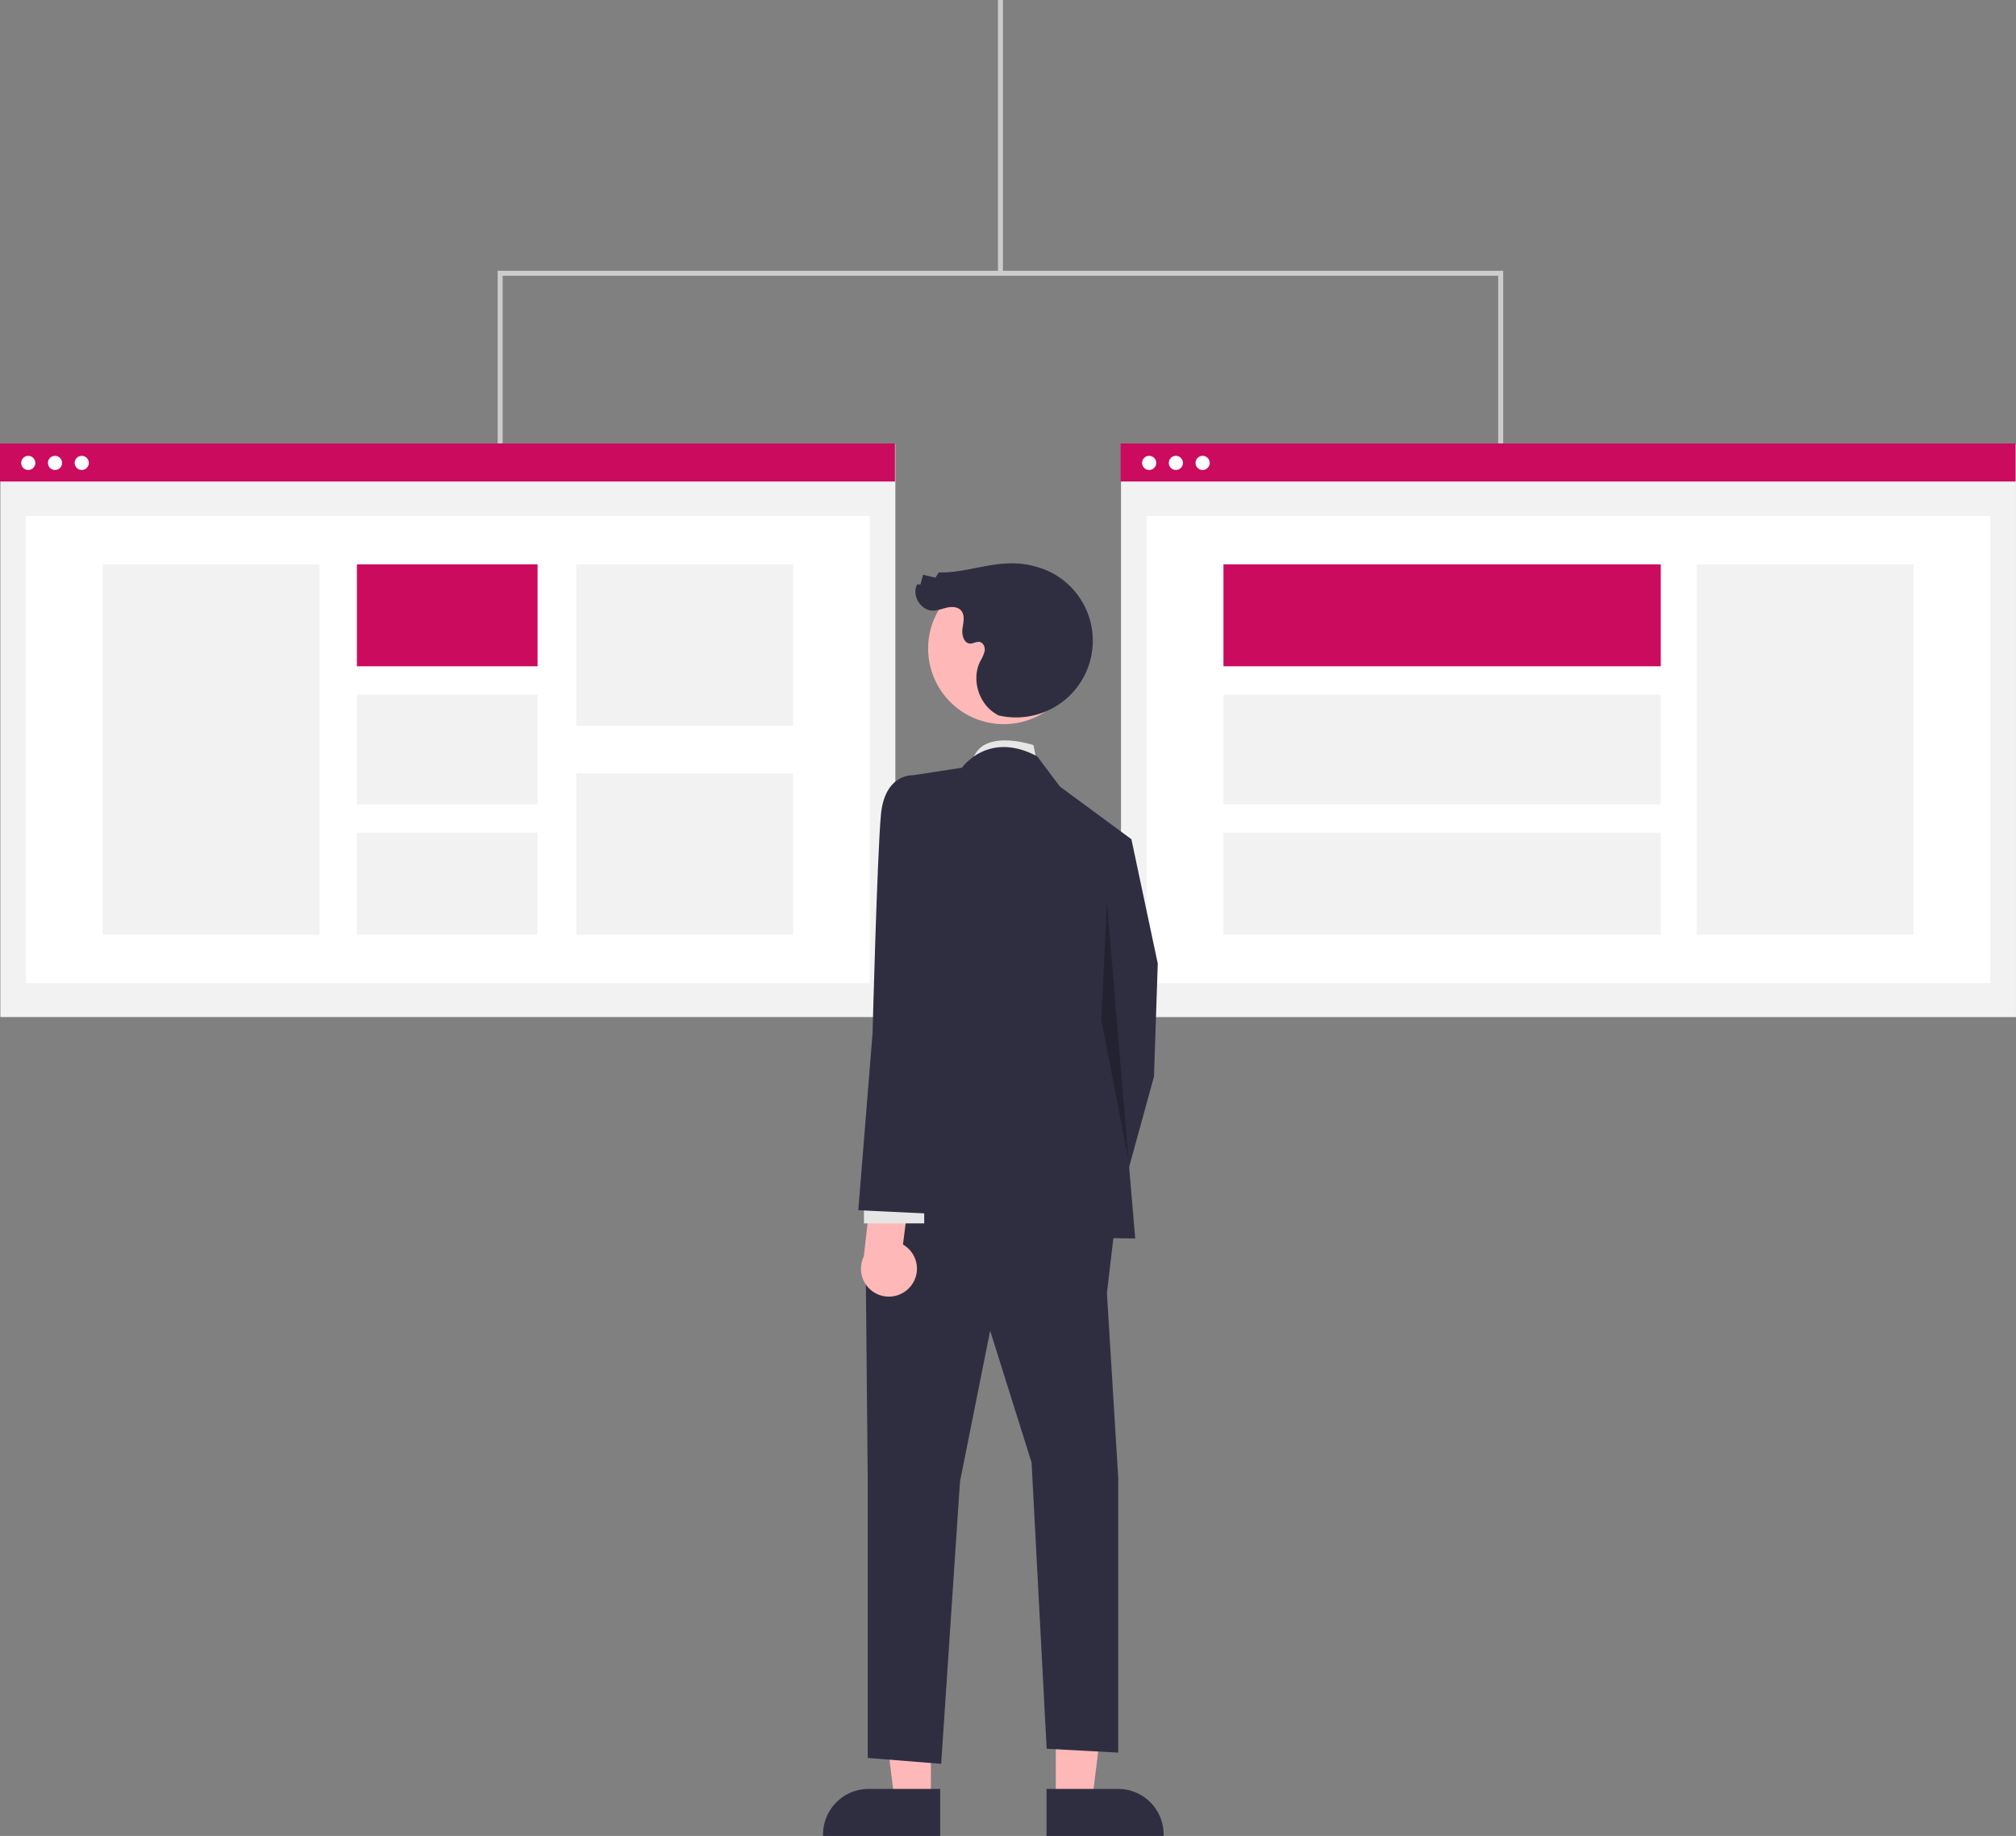
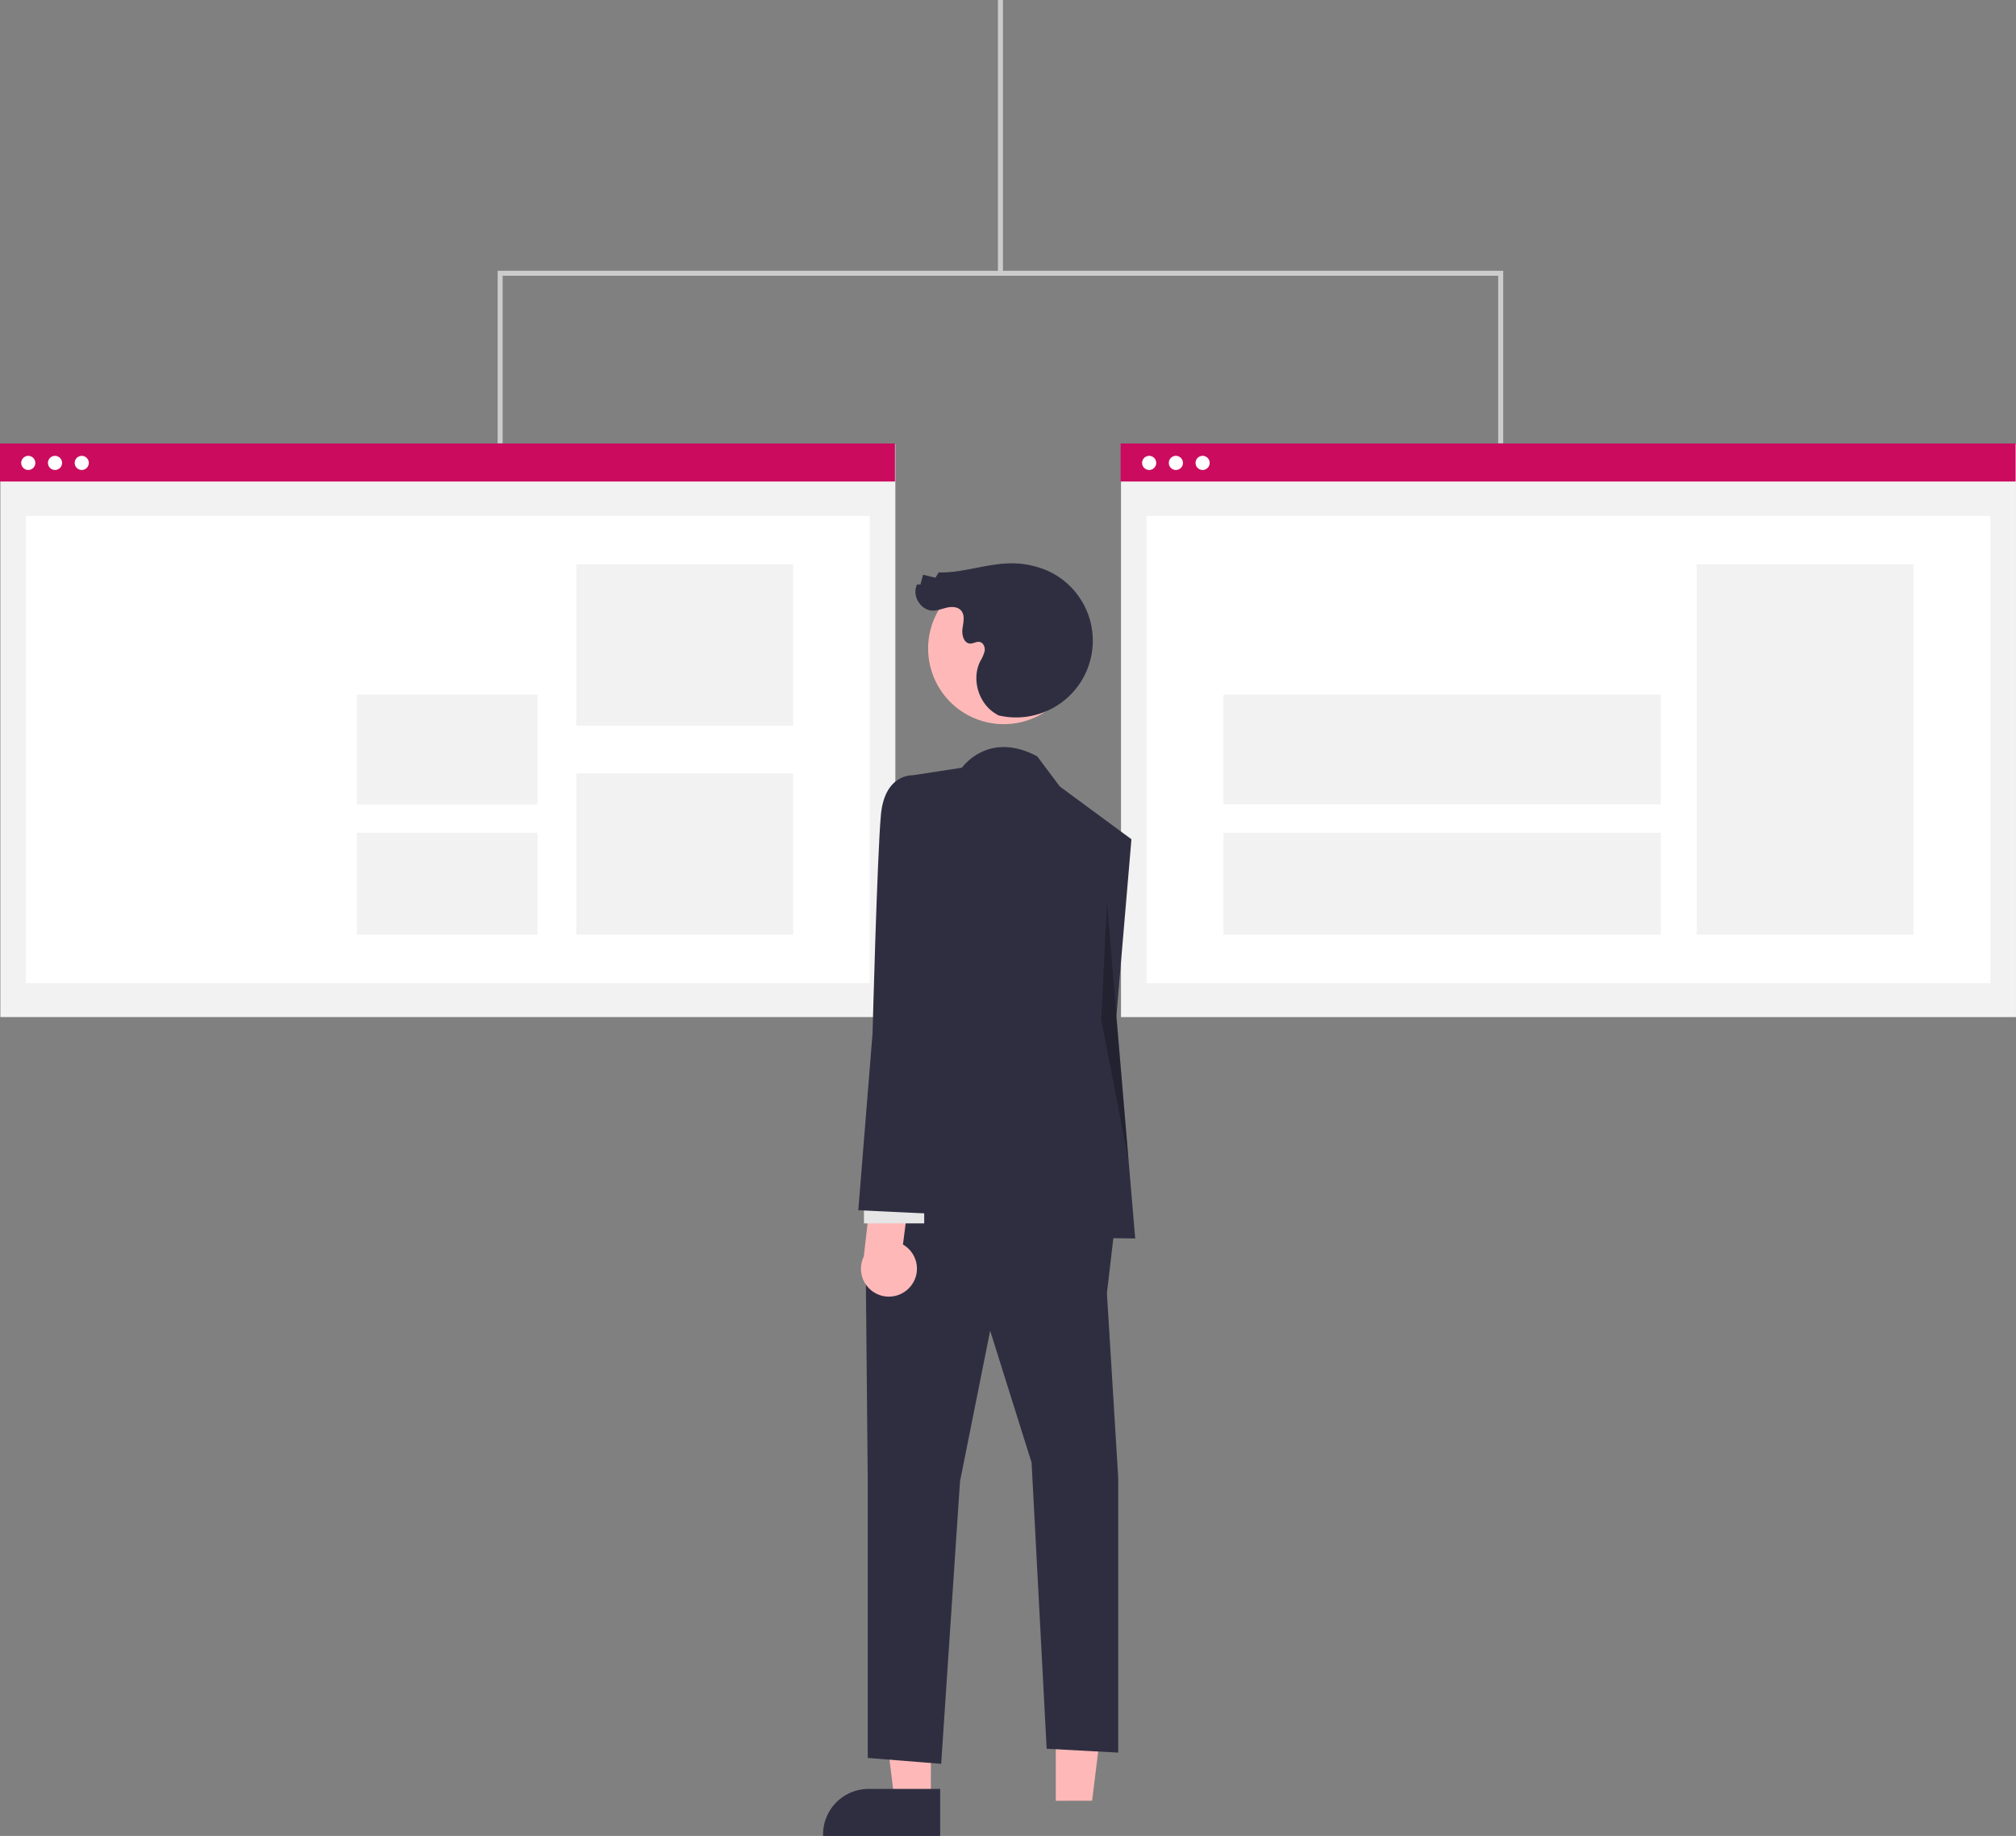
<svg xmlns="http://www.w3.org/2000/svg" width="269" height="245">
  <rect width="100%" height="100%" fill="#808080" stroke="none" />
  <g fill="none">
    <path fill="#F2F2F2" d="M119.469 59.248L0.05 59.248 0.05 135.723 119.47 135.723 119.47 59.248z" />
    <path fill="#FFF" d="M116.054 68.84L3.464 68.84 3.464 131.197 116.054 131.197 116.054 68.839z" />
    <path fill="#CB0B5E" d="M119.419 59.18L0 59.18 0 64.254 119.419 64.254z" />
    <path d="M3.772 62.715a.941.941 0 1 0 0-1.882.941.941 0 0 0 0 1.882zm3.568 0a.941.941 0 1 0 0-1.882.941.941 0 0 0 0 1.882zm3.568 0a.941.941 0 1 0 0-1.882.941.941 0 0 0 0 1.882z" fill="#FFF" />
-     <path fill="#F2F2F2" d="M42.629 75.31L13.698 75.31 13.698 124.729 42.628 124.729 42.628 75.31z" />
-     <path fill="#CB0B5E" d="M71.73 75.31L47.622 75.31 47.622 88.913 71.73 88.913z" />
    <path d="M71.73 92.701H47.622v14.638H71.73V92.701zm0 18.425H47.622v13.603H71.73v-13.603zm34.097-35.816h-28.93v21.536h28.93V75.31zm0 27.884h-28.93v21.535h28.93v-21.535zm163.17-43.946H149.578v76.475h119.419V59.248z" fill="#F2F2F2" />
    <path fill="#FFF" d="M265.582 68.84L152.992 68.84 152.992 131.197 265.582 131.197 265.582 68.839z" />
    <path fill="#CB0B5E" d="M268.947 59.18L149.528 59.18 149.528 64.254 268.947 64.254z" />
    <path d="M153.3 62.715a.942.942 0 1 0 .06-1.883.942.942 0 0 0-.06 1.883zm3.567 0a.942.942 0 1 0 .061-1.883.942.942 0 0 0-.061 1.883zm3.568 0a.942.942 0 1 0 .061-1.883.942.942 0 0 0-.061 1.883z" fill="#FFF" />
    <path fill="#F2F2F2" d="M255.329 75.31L226.398 75.31 226.398 124.729 255.329 124.729z" />
-     <path fill="#CB0B5E" d="M221.602 75.31L163.249 75.31 163.249 88.913 221.602 88.913z" />
    <path d="M221.602 92.701h-58.353v14.638h58.353V92.701zm0 18.425h-58.353v13.603h58.353v-13.603z" fill="#F2F2F2" />
    <path fill="#CCC" d="M133.824 0L133.157 0 133.157 36.467 133.824 36.467z" />
    <path fill="#CCC" d="M200.577 59.16L199.91 59.16 199.91 36.8 67.07 36.8 67.07 59.16 66.403 59.16 66.403 36.134 200.577 36.134 200.577 59.162z" />
-     <path d="M138.4 101.945l-.504-2.513s-7.393-2.513-8.221 2.513h8.725z" fill="#E6E6E6" />
    <path fill="#FFB8B8" d="M124.212 240.304L119.365 240.301 117.062 221.612 124.215 221.612 124.212 240.304z" />
    <path d="M125.45 245h-15.627v-.197a6.083 6.083 0 0 1 6.081-6.081h9.546v6.281V245z" fill="#2F2E41" />
    <path fill="#FFB8B8" d="M140.876 240.304L145.723 240.301 148.026 221.612 140.873 221.612 140.876 240.304z" />
-     <path d="M139.638 238.719h9.546a6.082 6.082 0 0 1 6.081 6.081v.197h-15.627v-6.278zm5.798-126.221l5.531-.504 3.518 16.587-.504 15.074-5.528 20.104-7.539-4.522 4.021-20.604.501-26.135z" fill="#2F2E41" />
    <path fill="#2F2E41" d="M148.937 162.001L147.699 172.553 149.207 197.179 149.207 233.877 139.658 233.363 137.646 195.17 132.119 177.579 128.097 197.683 125.583 235.375 115.784 234.588 115.784 197.55 115.53 170.544 119.052 159.992 148.937 162.001z" />
    <path d="M128.35 102.446s3.518-5.026 10.053-1.508l3.017 4.021 9.55 7.035-2.01 23.622 2.514 29.652-35.687-.504 6.031-29.652v-31.661l6.535-1.005h-.003z" fill="#2F2E41" />
    <path fill="#000" opacity=".25" d="M147.699 120.337L150.579 154.792 146.944 136.12z" />
    <path d="M121.485 171.676a3.706 3.706 0 0 0-1.002-5.597l1.075-8.4-4.946-1.899-1.352 11.887a3.723 3.723 0 0 0 1.712 4.983 3.73 3.73 0 0 0 4.509-.974h.004z" fill="#FFB8B8" />
    <path fill="#E6E6E6" d="M123.32 159.738L115.28 159.738 115.28 163.255 123.32 163.255z" />
    <path d="M127.092 107.726l-5.277-4.272s-3.768-.25-4.272 5.276c-.504 5.527-1.115 29.148-1.115 29.148l-1.902 23.622 10.554.504 2.009-25.564v-28.711l.003-.003z" fill="#2F2E41" />
    <path d="M142.792 91.384c2.674-4.891.876-11.023-4.016-13.696-4.891-2.674-11.023-.876-13.697 4.015-2.673 4.89-.876 11.023 4.016 13.696 4.891 2.673 11.024.875 13.697-4.015z" fill="#FFB8B8" />
    <path d="M133.187 95.454c5.497 1.319 11.024-2.066 12.346-7.565a10.24 10.24 0 0 0-5.648-11.678 11.971 11.971 0 0 0-5.654-1.014c-3.017.16-5.951 1.275-8.975 1.191l-.437.704-1.652-.4-.354 1.311-.434-.016c-.777 1.448.474 3.517 2.116 3.5.651-.006 1.265-.276 1.903-.413.637-.137 1.385-.104 1.825.377.571.624.321 1.598.204 2.436-.117.838.177 1.966 1.025 1.992.43.014.841-.297 1.265-.213.494.093.744.69.671 1.188a4.8 4.8 0 0 1-.591 1.382c-1.225 2.446-.19 5.77 2.206 7.091" fill="#2F2E41" />
  </g>
</svg>